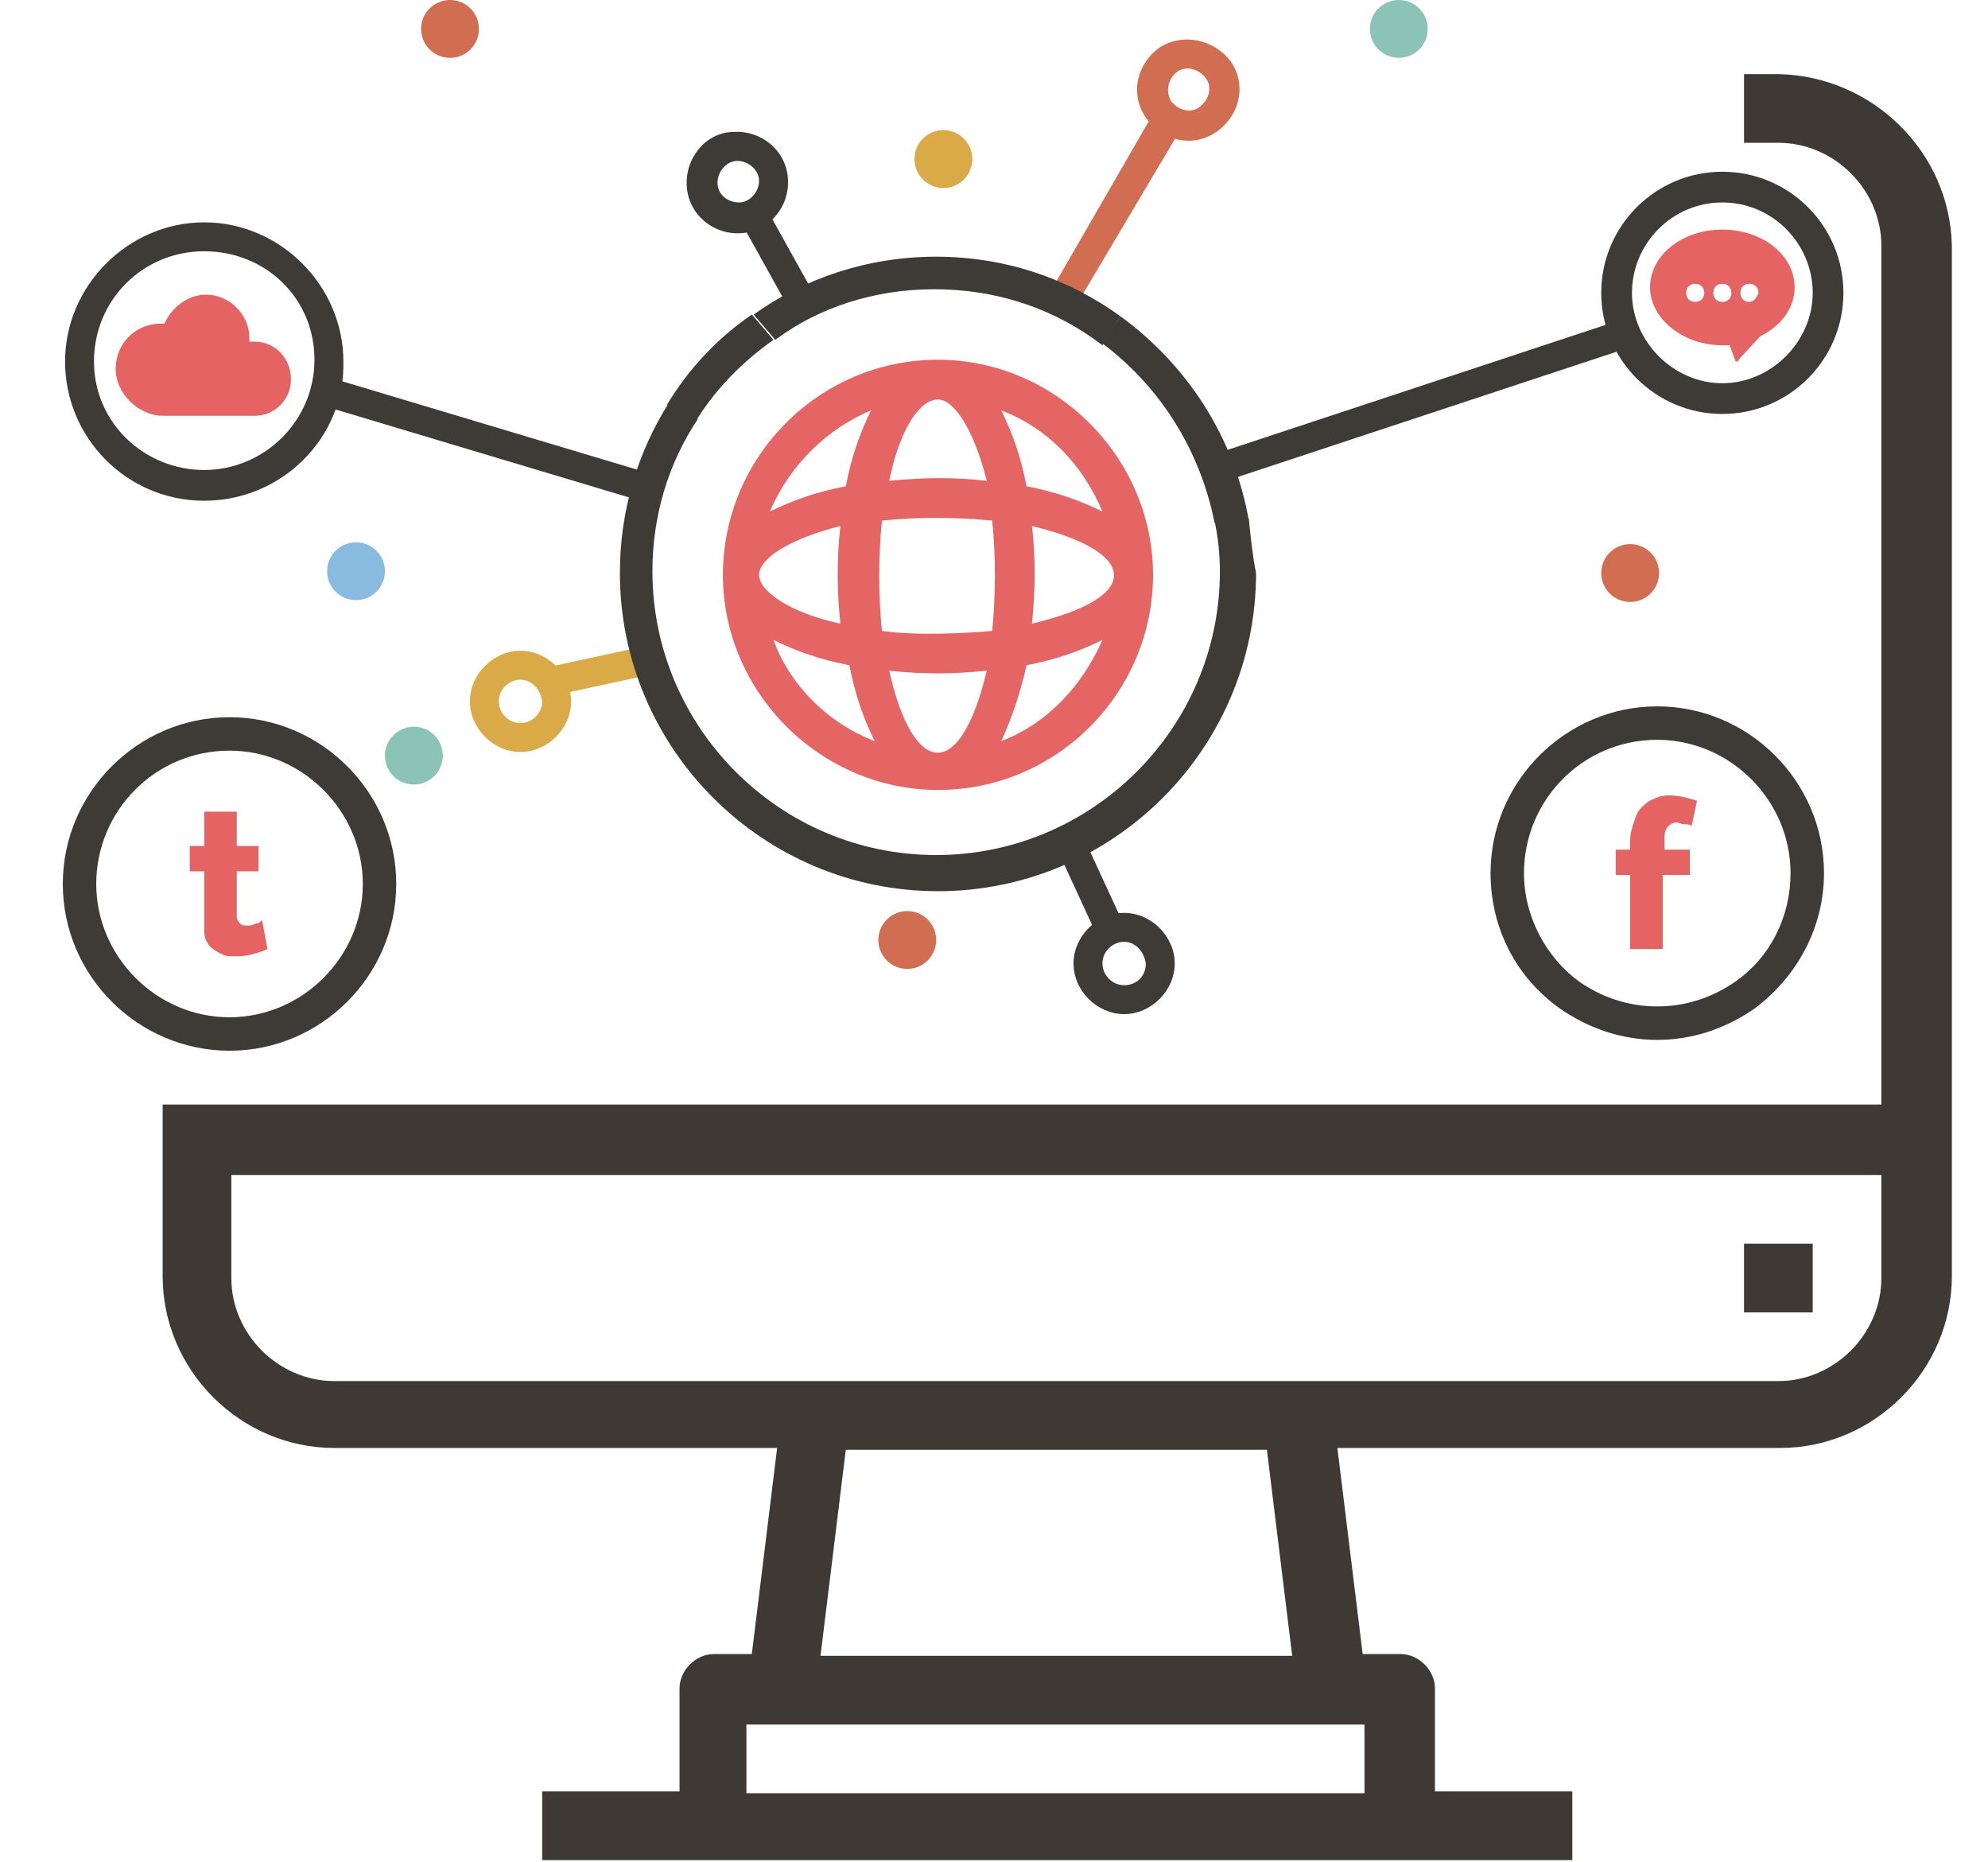
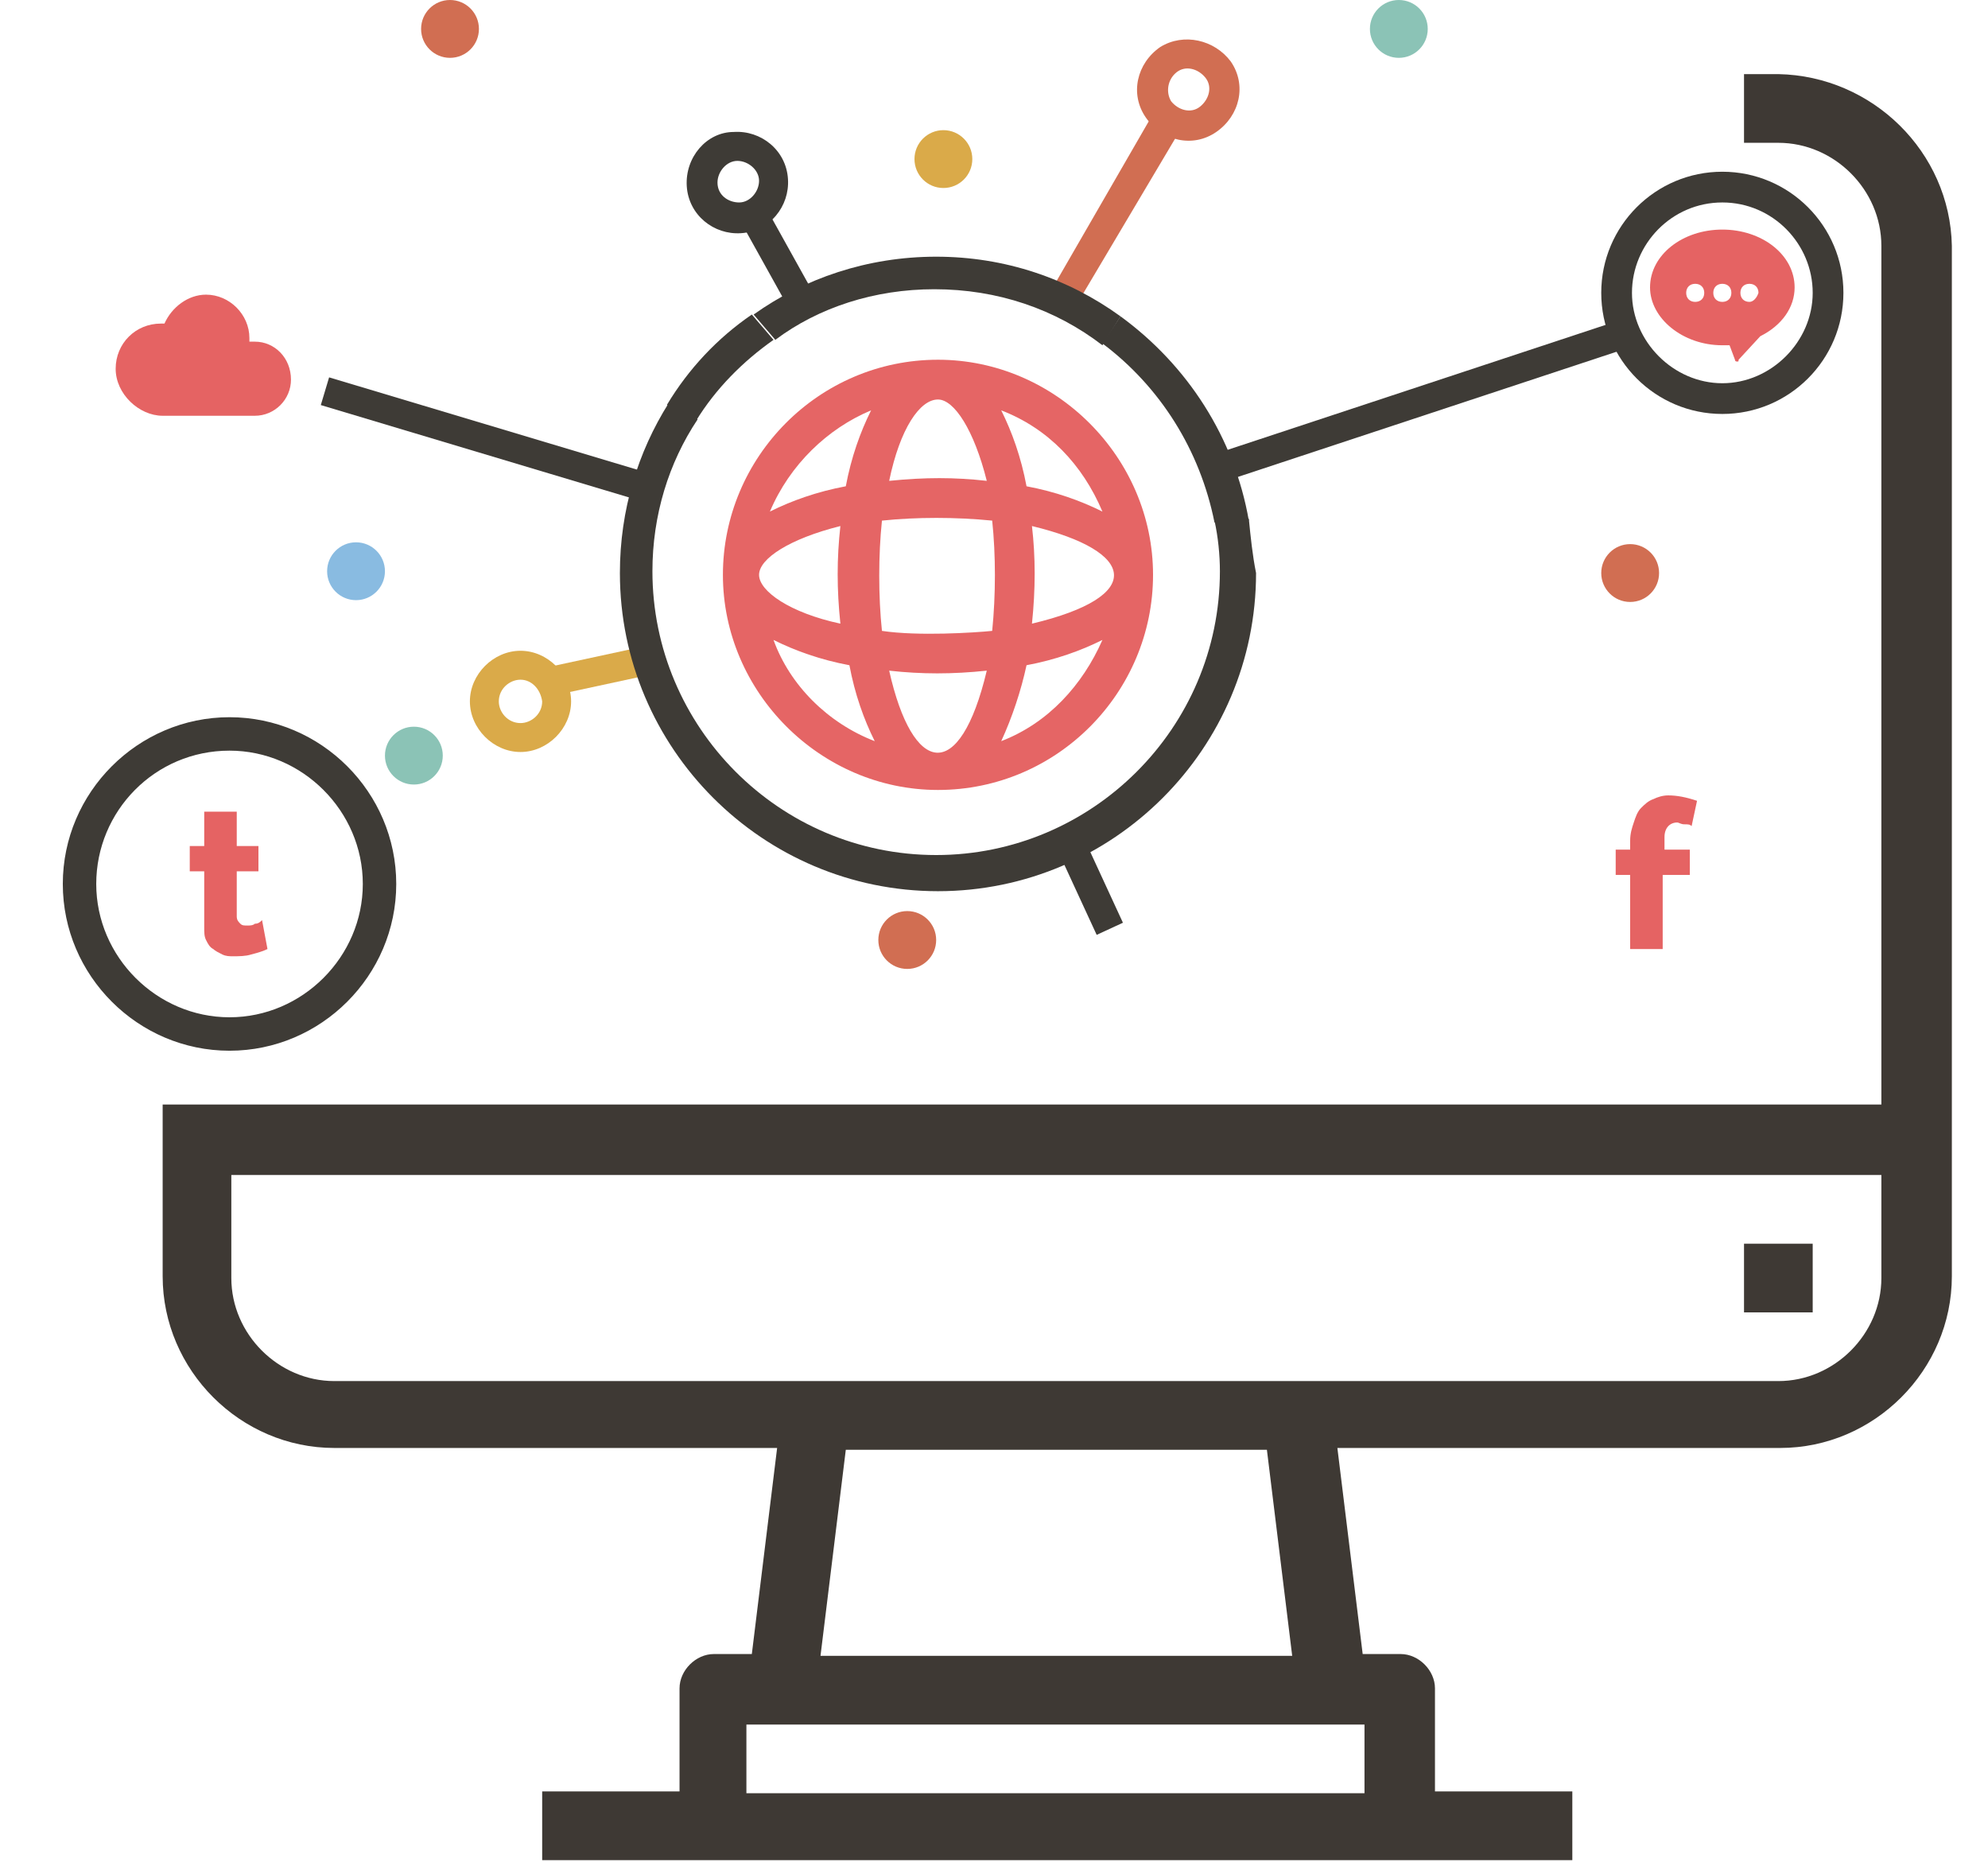
<svg xmlns="http://www.w3.org/2000/svg" version="1.1" id="Layer_1" x="0px" y="0px" viewBox="0 0 110 103" style="enable-background:new 0 0 110 103;" xml:space="preserve">
  <style type="text/css">
	.st0{fill:#3E3934;}
	.st1{fill:#3E3B36;}
	.st2{fill:#DAAA49;}
	.st3{fill:#89BBE1;}
	.st4{fill:#D16E52;}
	.st5{fill:#8BC3B6;}
	.st6{fill:#E56363;}
	.st7{fill:#E56565;}
	.st8{fill:#3E3B36;stroke:#3E3B36;stroke-width:0.25;stroke-miterlimit:10;}
</style>
  <path class="st0" d="M98.4,4.1h-1.9v3.8h1.9c3.1,0,5.7,2.6,5.7,5.7v47.5H9v9.5c0,5.2,4.3,9.5,9.5,9.5H43l-1.4,11.4h-2.1  c-1,0-1.9,0.9-1.9,1.9v5.7H30v3.8h57v-3.8h-7.6v-5.7c0-1-0.9-1.9-1.9-1.9h-2.1L74,80.1h24.5c5.2,0,9.5-4.3,9.5-9.5v-57  C107.9,8.4,103.6,4.2,98.4,4.1z M75.5,99.2H41.3v-3.8h34.2V99.2z M71.5,91.6H45.4l1.4-11.4h23.3L71.5,91.6z M98.4,76.4H18.5  c-3.1,0-5.7-2.6-5.7-5.7V65h91.3v5.7C104.1,73.8,101.5,76.4,98.4,76.4z" />
  <rect x="96.5" y="68.8" class="st0" width="3.8" height="3.8" />
  <path class="st1" d="M95.3,22.9c-3.7,0-6.7-3-6.7-6.7s3-6.7,6.7-6.7s6.7,3,6.7,6.7S99,22.9,95.3,22.9z M95.3,11.2c-2.8,0-5,2.3-5,5  s2.3,5,5,5s5-2.3,5-5S98.1,11.2,95.3,11.2z" />
-   <path class="st1" d="M11.3,27.7c-4.3,0-7.7-3.5-7.7-7.7s3.5-7.7,7.7-7.7S19,15.8,19,20C19.1,24.2,15.6,27.7,11.3,27.7z M11.3,13.9  c-3.4,0-6.1,2.7-6.1,6.1s2.8,6,6.1,6s6.1-2.7,6.1-6.1S14.7,13.9,11.3,13.9z" />
  <path class="st2" d="M28.8,41.6c-1.5,0-2.8-1.3-2.8-2.8s1.3-2.8,2.8-2.8s2.8,1.3,2.8,2.8C31.6,40.3,30.3,41.6,28.8,41.6z M28.8,37.6  c-0.6,0-1.2,0.5-1.2,1.2c0,0.6,0.5,1.2,1.2,1.2c0.6,0,1.2-0.5,1.2-1.2C29.9,38.1,29.4,37.6,28.8,37.6z" />
  <ellipse class="st3" cx="19.7" cy="31.6" rx="1.6" ry="1.6" />
  <ellipse class="st4" cx="50.2" cy="52" rx="1.6" ry="1.6" />
  <ellipse class="st4" cx="90.2" cy="31.7" rx="1.6" ry="1.6" />
  <ellipse class="st5" cx="77.4" cy="1.6" rx="1.6" ry="1.6" />
  <ellipse class="st4" cx="24.9" cy="1.6" rx="1.6" ry="1.6" />
  <circle class="st2" cx="52.2" cy="8.8" r="1.6" />
  <circle class="st5" cx="22.9" cy="41.8" r="1.6" />
-   <path class="st1" d="M62.2,56.1c-1.5,0-2.8-1.3-2.8-2.8s1.3-2.8,2.8-2.8s2.8,1.3,2.8,2.8S63.7,56.1,62.2,56.1z M62.2,52.1  c-0.6,0-1.2,0.5-1.2,1.2c0,0.6,0.5,1.2,1.2,1.2s1.2-0.5,1.2-1.2C63.3,52.6,62.8,52.1,62.2,52.1z" />
  <rect x="66.5" y="21.5" transform="matrix(0.95 -0.314 0.314 0.95 -3.048 25.687)" class="st1" width="23.5" height="1.6" />
  <rect x="26.1" y="15" transform="matrix(0.287 -0.958 0.958 0.287 -4.11 43.107)" class="st1" width="1.6" height="18.6" />
  <rect x="30.4" y="36.3" transform="matrix(0.978 -0.211 0.211 0.978 -7.087 7.821)" class="st2" width="5.4" height="1.6" />
  <rect x="59.5" y="46.3" transform="matrix(0.908 -0.419 0.419 0.908 -14.965 29.793)" class="st1" width="1.6" height="5.3" />
  <path class="st1" d="M40.6,7.3c1.5-0.1,2.9,1,3,2.6c0.1,1.5-1,2.9-2.6,3c-1.5,0.1-2.9-1-3-2.6S39.1,7.3,40.6,7.3z M40.9,11.2  c0.6,0,1.1-0.6,1.1-1.2c0-0.6-0.6-1.1-1.2-1.1c-0.6,0-1.1,0.6-1.1,1.2C39.7,10.8,40.3,11.2,40.9,11.2z" />
  <rect x="42.2" y="11.6" transform="matrix(0.874 -0.486 0.486 0.874 -1.501 22.701)" class="st1" width="1.6" height="5.3" />
  <path class="st4" d="M68.1,3.4c0.9,1.3,0.5,3-0.8,3.9s-3,0.5-3.9-0.8s-0.5-3,0.8-3.9C65.5,1.8,67.2,2.2,68.1,3.4z M64.8,5.6  c0.4,0.5,1.1,0.7,1.6,0.3c0.5-0.4,0.7-1.1,0.3-1.6c-0.4-0.5-1.1-0.7-1.6-0.3C64.6,4.4,64.5,5.1,64.8,5.6z" />
  <polygon class="st4" points="65.3,7.2 59.6,16.8 58.2,16 63.8,6.3 " />
  <path class="st1" d="M67.2,28.9l1.9-0.1c-0.8-4.6-3.4-8.6-7.1-11.3L61,19C64.2,21.4,66.4,24.9,67.2,28.9z" />
  <path class="st1" d="M51.7,16c3.5,0,6.7,1.1,9.3,3.1l1-1.6c-2.9-2.1-6.4-3.3-10.2-3.3s-7.3,1.2-10.1,3.2l1.2,1.4  C45.3,17,48.4,16,51.7,16z" />
  <path class="st1" d="M42.8,18.8l-1.2-1.4c-1.9,1.3-3.5,3-4.7,5l1.6,0.9C39.6,21.5,41.1,20,42.8,18.8z" />
  <path class="st1" d="M69.1,28.7l-1.9,0.1c0.2,0.9,0.3,1.9,0.3,2.8c0,8.7-7.1,15.7-15.7,15.7c-8.7,0-15.7-7.1-15.7-15.7  c0-3.1,0.9-6,2.5-8.4L37,22.3c-1.7,2.7-2.7,5.9-2.7,9.4c0,9.7,7.9,17.6,17.6,17.6s17.6-7.9,17.6-17.6C69.3,30.7,69.2,29.7,69.1,28.7  z" />
  <path class="st6" d="M95.3,12.7c-2.2,0-4,1.4-4,3.2c0,1.7,1.8,3.2,4,3.2c0.1,0,0.2,0,0.4,0l0.3,0.8c0,0.1,0.1,0.1,0.1,0.1l0,0  c0.1,0,0.1,0,0.1-0.1l1.2-1.3c1.2-0.6,1.9-1.6,1.9-2.7C99.3,14.1,97.5,12.7,95.3,12.7z M93.8,16.7c-0.3,0-0.5-0.2-0.5-0.5  c0-0.3,0.2-0.5,0.5-0.5s0.5,0.2,0.5,0.5C94.3,16.5,94.1,16.7,93.8,16.7z M95.3,16.7c-0.3,0-0.5-0.2-0.5-0.5c0-0.3,0.2-0.5,0.5-0.5  s0.5,0.2,0.5,0.5C95.8,16.5,95.6,16.7,95.3,16.7z M96.8,16.7c-0.3,0-0.5-0.2-0.5-0.5c0-0.3,0.2-0.5,0.5-0.5s0.5,0.2,0.5,0.5  C97.2,16.5,97,16.7,96.8,16.7z" />
  <g>
    <g>
-       <path class="st6" d="M14.1,18.9c-0.1,0-0.2,0-0.3,0c0-0.1,0-0.2,0-0.2c0-1.3-1.1-2.4-2.4-2.4c-1,0-1.9,0.7-2.3,1.6    c-0.1,0-0.1,0-0.2,0c-1.4,0-2.5,1.1-2.5,2.5S7.7,23,9,23h5.1c1.1,0,2-0.9,2-2C16.1,19.8,15.2,18.9,14.1,18.9z" />
+       <path class="st6" d="M14.1,18.9c-0.1,0-0.2,0-0.3,0c0-0.1,0-0.2,0-0.2c0-1.3-1.1-2.4-2.4-2.4c-1,0-1.9,0.7-2.3,1.6    c-0.1,0-0.1,0-0.2,0c-1.4,0-2.5,1.1-2.5,2.5S7.7,23,9,23h5.1c1.1,0,2-0.9,2-2C16.1,19.8,15.2,18.9,14.1,18.9" />
    </g>
  </g>
  <path class="st7" d="M51.9,19.9c-6.6,0-11.9,5.4-11.9,11.9s5.4,11.9,11.9,11.9l0,0l0,0l0,0c6.6,0,11.9-5.4,11.9-11.9  S58.4,19.9,51.9,19.9z M61,28.3c-1.2-0.6-2.6-1.1-4.2-1.4c-0.3-1.6-0.8-3-1.4-4.2C58,23.7,59.9,25.7,61,28.3z M57.1,34.5  c0.2-1.9,0.2-3.7,0-5.4C62.9,30.5,63.4,33,57.1,34.5z M49.2,37.1c1.8,0.2,3.5,0.2,5.4,0C53.1,43.4,50.5,42.9,49.2,37.1z M48.8,34.9  c-0.2-1.9-0.2-4.2,0-6.1c1.9-0.2,4.1-0.2,6.1,0c0.2,1.9,0.2,4.1,0,6.1C53.9,35,50.8,35.2,48.8,34.9z M42,31.8c0-0.9,1.7-2,4.5-2.7  c-0.2,1.8-0.2,3.5,0,5.4C43.7,33.9,42,32.7,42,31.8z M51.9,22.1c0.9,0,2,1.7,2.7,4.5c-1.8-0.2-3.4-0.2-5.4,0  C49.8,23.7,50.9,22.1,51.9,22.1z M48.2,22.7c-0.6,1.2-1.1,2.6-1.4,4.2c-1.6,0.3-3,0.8-4.2,1.4C43.7,25.7,45.8,23.7,48.2,22.7z   M42.8,35.4c1.2,0.6,2.6,1.1,4.2,1.4c0.3,1.6,0.8,3,1.4,4.2C45.8,40,43.7,37.9,42.8,35.4z M55.4,41c0.6-1.3,1.1-2.8,1.4-4.2  c1.6-0.3,3-0.8,4.2-1.4C59.9,37.9,58,40,55.4,41z" />
  <path class="st6" d="M14.8,52.5c-0.2,0.1-0.5,0.2-0.9,0.3c-0.3,0.1-0.7,0.1-1,0.1c-0.2,0-0.4,0-0.6-0.1s-0.4-0.2-0.5-0.3  c-0.2-0.1-0.3-0.3-0.4-0.5c-0.1-0.2-0.1-0.4-0.1-0.7v-3.1h-0.8v-1.4h0.8v-1.9h1.8v1.9h1.2v1.4h-1.2v2.5c0,0.2,0.1,0.3,0.2,0.4  c0.1,0.1,0.2,0.1,0.4,0.1c0.1,0,0.3,0,0.4-0.1c0.2,0,0.3-0.1,0.4-0.2L14.8,52.5z" />
  <path class="st6" d="M90.2,52.5v-4.1h-0.8V47h0.8v-0.5c0-0.4,0.1-0.7,0.2-1c0.1-0.3,0.2-0.6,0.4-0.8c0.2-0.2,0.4-0.4,0.7-0.5  c0.2-0.1,0.5-0.2,0.8-0.2c0.5,0,1,0.1,1.6,0.3l-0.3,1.4c-0.1-0.1-0.2-0.1-0.4-0.1c-0.2,0-0.3-0.1-0.4-0.1c-0.4,0-0.7,0.3-0.7,0.8V47  h1.4v1.4H92v4.1H90.2L90.2,52.5z" />
  <g>
-     <path class="st8" d="M91.7,57.4c-1.9,0-3.7-0.6-5.3-1.7c-2.4-1.7-3.8-4.4-3.8-7.4c0-5,4.1-9.1,9.1-9.1c5,0,9.1,4.1,9.1,9.1   c0,2.9-1.4,5.6-3.8,7.4C95.4,56.8,93.6,57.4,91.7,57.4z M91.7,40.8c-4.2,0-7.5,3.4-7.5,7.5c0,2.4,1.2,4.7,3.1,6.1   c1.3,0.9,2.8,1.4,4.4,1.4c1.6,0,3.1-0.5,4.4-1.4c2-1.4,3.1-3.7,3.1-6.1C99.2,44.2,95.8,40.8,91.7,40.8z" />
-   </g>
+     </g>
  <g>
    <path class="st8" d="M12.7,58c-5,0-9.1-4.1-9.1-9.1s4.1-9.1,9.1-9.1s9.1,4.1,9.1,9.1S17.7,58,12.7,58z M12.7,41.4   c-4.2,0-7.5,3.4-7.5,7.5s3.4,7.5,7.5,7.5s7.5-3.4,7.5-7.5S16.8,41.4,12.7,41.4z" />
  </g>
</svg>